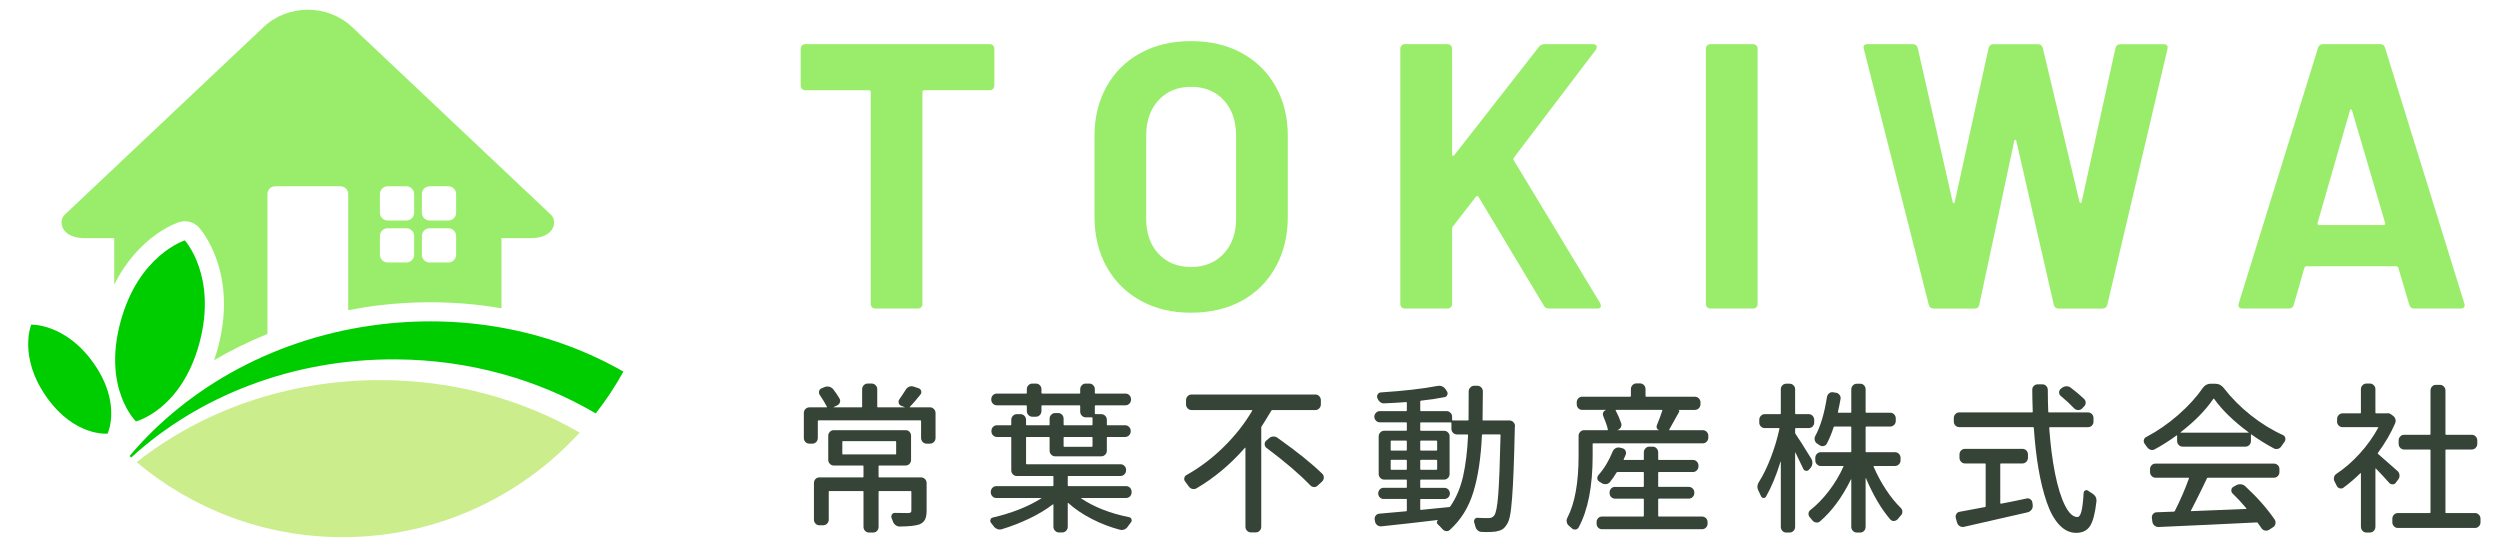
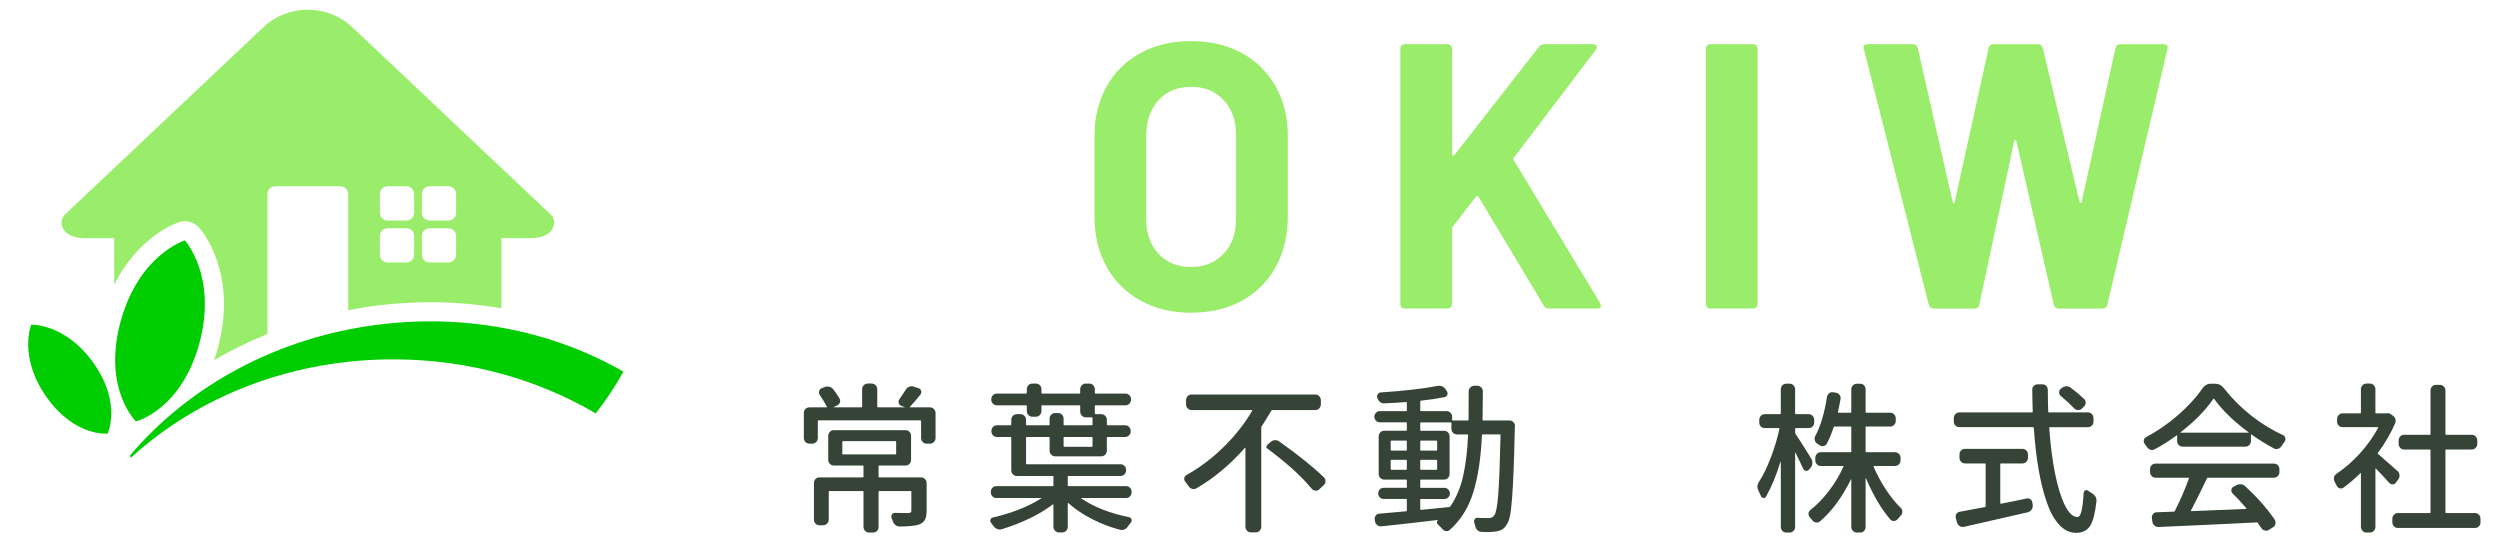
<svg xmlns="http://www.w3.org/2000/svg" version="1.1" x="0px" y="0px" width="277px" height="62px" viewBox="-3.123 -1.077 277 62" enable-background="new -3.123 -1.077 277 62" xml:space="preserve">
  <defs>
</defs>
  <path fill="#354436" d="M97.688,44.005c-0.012,0.012-0.016,0.023-0.009,0.033c0.006,0.014,0.018,0.02,0.041,0.02h2.218  c0.157,0,0.295,0.061,0.418,0.186c0.12,0.121,0.179,0.27,0.179,0.446v2.757c0,0.176-0.059,0.324-0.179,0.448  c-0.123,0.123-0.261,0.183-0.418,0.183h-0.411c-0.158,0-0.295-0.06-0.418-0.183c-0.114-0.124-0.177-0.272-0.177-0.448v-1.863  c0-0.056-0.024-0.086-0.088-0.086H87.577c-0.06,0-0.086,0.03-0.086,0.086v1.863c0,0.176-0.061,0.324-0.175,0.448  c-0.123,0.123-0.261,0.183-0.419,0.183h-0.342c-0.171,0-0.313-0.06-0.438-0.183c-0.115-0.124-0.175-0.272-0.175-0.448v-2.757  c0-0.177,0.06-0.325,0.175-0.446c0.125-0.125,0.268-0.186,0.438-0.186h1.891c0.057,0,0.077-0.023,0.054-0.07  c-0.231-0.434-0.495-0.871-0.803-1.317c-0.078-0.131-0.099-0.267-0.06-0.414c0.039-0.145,0.127-0.247,0.261-0.306l0.343-0.141  c0.171-0.07,0.346-0.082,0.522-0.035c0.176,0.047,0.322,0.141,0.434,0.281c0.252,0.315,0.48,0.648,0.683,1  c0.09,0.141,0.111,0.29,0.061,0.449c-0.052,0.157-0.157,0.271-0.316,0.342l-0.393,0.191c-0.011,0-0.017,0.004-0.017,0.011  c0,0.005,0.006,0.009,0.017,0.009h3.086c0.057,0,0.084-0.023,0.084-0.07v-1.949c0-0.164,0.061-0.309,0.181-0.432  c0.12-0.121,0.258-0.184,0.42-0.184h0.475c0.157,0,0.299,0.063,0.418,0.184c0.12,0.123,0.18,0.268,0.18,0.432v1.949  c0,0.047,0.028,0.07,0.085,0.07h2.967c0.009,0,0.015-0.004,0.015-0.009c0-0.007-0.006-0.011-0.015-0.011l-0.409-0.156  c-0.138-0.059-0.226-0.164-0.265-0.316c-0.038-0.151-0.018-0.285,0.076-0.402c0.261-0.375,0.495-0.727,0.697-1.056  c0.093-0.151,0.22-0.263,0.378-0.333c0.159-0.07,0.325-0.075,0.492-0.019l0.582,0.194c0.135,0.046,0.224,0.144,0.261,0.291  c0.042,0.146,0.018,0.277-0.072,0.393C98.4,43.22,98.007,43.677,97.688,44.005z M98.933,51.819c0.171,0,0.314,0.061,0.437,0.184  c0.115,0.122,0.176,0.268,0.176,0.431v3.072c0,0.411-0.056,0.731-0.169,0.966c-0.115,0.234-0.314,0.415-0.598,0.543  c-0.408,0.154-1.146,0.236-2.215,0.248c-0.173,0-0.324-0.057-0.468-0.168c-0.145-0.111-0.244-0.255-0.299-0.429  c-0.033-0.117-0.08-0.24-0.138-0.369c-0.045-0.13-0.029-0.251,0.043-0.37c0.071-0.116,0.183-0.176,0.33-0.176  c0.456,0.014,0.95,0.019,1.483,0.019c0.139-0.012,0.229-0.035,0.275-0.069c0.047-0.035,0.067-0.105,0.067-0.211v-2.092  c0-0.046-0.021-0.068-0.067-0.068h-3.478c-0.058,0-0.088,0.022-0.088,0.068v3.9c0,0.176-0.055,0.324-0.169,0.447  c-0.112,0.124-0.255,0.185-0.429,0.185h-0.456c-0.17,0-0.316-0.061-0.437-0.185c-0.12-0.123-0.18-0.271-0.18-0.447v-3.9  c0-0.046-0.022-0.068-0.067-0.068h-3.717c-0.043,0-0.066,0.022-0.066,0.068v3.092c0,0.177-0.059,0.324-0.182,0.448  c-0.117,0.122-0.264,0.185-0.438,0.185h-0.424c-0.171,0-0.313-0.063-0.425-0.185c-0.114-0.124-0.171-0.271-0.171-0.448v-4.056  c0-0.163,0.057-0.309,0.171-0.431c0.111-0.123,0.254-0.184,0.425-0.184h4.826c0.045,0,0.067-0.028,0.067-0.09v-1.158  c0-0.046-0.022-0.07-0.067-0.07h-3.239c-0.157,0-0.299-0.061-0.415-0.183c-0.123-0.124-0.184-0.274-0.184-0.448v-2.672  c0-0.162,0.061-0.304,0.184-0.428c0.116-0.125,0.258-0.184,0.415-0.184h7.977c0.174,0,0.313,0.059,0.429,0.184  c0.112,0.124,0.172,0.266,0.172,0.428v2.672c0,0.174-0.06,0.324-0.172,0.448c-0.116,0.122-0.255,0.183-0.429,0.183h-2.912  c-0.058,0-0.088,0.024-0.088,0.07v1.158c0,0.062,0.03,0.09,0.088,0.09H98.933z M90.271,47.798c-0.043,0-0.066,0.029-0.066,0.086  v1.318c0,0.047,0.023,0.07,0.066,0.07h5.83c0.047,0,0.07-0.023,0.07-0.07v-1.318c0-0.057-0.023-0.086-0.07-0.086H90.271z" />
  <path fill="#354436" d="M122.258,53.47c0,0.176-0.058,0.324-0.175,0.447c-0.123,0.123-0.267,0.184-0.438,0.184h-4.979  c-0.011,0-0.018,0.006-0.018,0.018c0,0.013,0.007,0.018,0.018,0.018c1.412,0.961,3.182,1.658,5.322,2.092  c0.135,0.021,0.22,0.098,0.252,0.228c0.024,0.034,0.033,0.077,0.033,0.123c0,0.07-0.027,0.141-0.082,0.211  c-0.115,0.15-0.221,0.298-0.326,0.437c-0.103,0.165-0.237,0.283-0.397,0.353c-0.168,0.071-0.334,0.081-0.508,0.036  c-1.066-0.281-2.104-0.68-3.107-1.195c-1.007-0.514-1.879-1.105-2.615-1.772c-0.016,0-0.027,0.003-0.039,0.009  c-0.009,0.005-0.015,0.015-0.015,0.025v2.6c0,0.175-0.061,0.324-0.178,0.447c-0.12,0.123-0.259,0.185-0.418,0.185h-0.391  c-0.162,0-0.3-0.062-0.42-0.185c-0.119-0.123-0.181-0.272-0.181-0.447v-2.441c0-0.047-0.021-0.059-0.067-0.035  c-0.75,0.575-1.625,1.102-2.633,1.582c-1.009,0.479-2.021,0.87-3.044,1.175c-0.158,0.048-0.321,0.034-0.495-0.035  c-0.17-0.07-0.308-0.181-0.406-0.333c-0.084-0.117-0.171-0.234-0.276-0.353c-0.055-0.069-0.082-0.144-0.082-0.228  c0-0.034,0.013-0.077,0.031-0.123c0.033-0.129,0.12-0.203,0.255-0.228c2.14-0.504,3.929-1.212,5.371-2.126  c0.012,0,0.021-0.005,0.021-0.018c0-0.012-0.009-0.018-0.021-0.018h-4.978c-0.171,0-0.316-0.061-0.433-0.184  c-0.12-0.123-0.183-0.271-0.183-0.447v-0.053c0-0.176,0.063-0.326,0.183-0.449c0.116-0.121,0.262-0.185,0.433-0.185h6.239  c0.058,0,0.085-0.022,0.085-0.069v-0.984c0-0.047-0.027-0.069-0.085-0.069h-3.97c-0.169,0-0.316-0.062-0.436-0.185  c-0.12-0.123-0.179-0.271-0.179-0.448V47.41c0-0.048-0.023-0.07-0.07-0.07h-1.515c-0.173,0-0.313-0.06-0.437-0.184  c-0.12-0.123-0.178-0.272-0.178-0.448v-0.035c0-0.175,0.058-0.323,0.178-0.448c0.123-0.123,0.264-0.183,0.437-0.183h1.515  c0.047,0,0.07-0.024,0.07-0.07v-0.527c0-0.176,0.059-0.324,0.179-0.448c0.119-0.122,0.267-0.185,0.436-0.185h0.408  c0.172,0,0.313,0.063,0.437,0.185c0.117,0.124,0.176,0.272,0.176,0.448v0.527c0,0.046,0.022,0.07,0.07,0.07h2.471  c0.045,0,0.068-0.024,0.068-0.07v-0.65c0-0.176,0.059-0.325,0.182-0.447c0.116-0.124,0.264-0.185,0.432-0.185h0.341  c0.171,0,0.312,0.061,0.429,0.185c0.111,0.122,0.169,0.271,0.169,0.447v0.65c0,0.046,0.03,0.07,0.087,0.07h3.033  c0.059,0,0.084-0.024,0.084-0.07v-0.737c0-0.048-0.025-0.071-0.084-0.071h-0.683c-0.157,0-0.295-0.061-0.418-0.184  c-0.117-0.125-0.18-0.271-0.18-0.449v-0.613c0-0.059-0.025-0.087-0.085-0.087h-4.124c-0.06,0-0.084,0.028-0.084,0.087v0.543  c0,0.178-0.063,0.326-0.18,0.449c-0.123,0.121-0.26,0.185-0.418,0.185h-0.426c-0.16,0-0.299-0.063-0.419-0.185  c-0.12-0.123-0.178-0.271-0.178-0.449v-0.543c0-0.059-0.029-0.087-0.088-0.087h-3.236c-0.171,0-0.317-0.063-0.438-0.185  c-0.12-0.124-0.178-0.268-0.178-0.432v-0.051c0-0.178,0.058-0.326,0.178-0.448c0.12-0.123,0.267-0.185,0.438-0.185h3.236  c0.059,0,0.088-0.023,0.088-0.07v-0.422c0-0.164,0.058-0.309,0.178-0.432c0.12-0.121,0.259-0.184,0.419-0.184h0.426  c0.158,0,0.295,0.063,0.418,0.184c0.117,0.123,0.18,0.268,0.18,0.432v0.422c0,0.047,0.024,0.07,0.084,0.07h4.124  c0.06,0,0.085-0.023,0.085-0.07v-0.422c0-0.164,0.063-0.309,0.18-0.432c0.123-0.121,0.261-0.184,0.418-0.184h0.424  c0.162,0,0.3,0.063,0.42,0.184c0.12,0.123,0.179,0.268,0.179,0.432v0.422c0,0.047,0.029,0.07,0.089,0.07h3.304  c0.172,0,0.318,0.062,0.437,0.185c0.116,0.122,0.179,0.271,0.179,0.448v0.051c0,0.164-0.063,0.308-0.179,0.432  c-0.118,0.121-0.265,0.185-0.437,0.185h-3.304c-0.06,0-0.089,0.028-0.089,0.087v0.826c0,0.046,0.029,0.068,0.089,0.068h0.626  c0.174,0,0.315,0.063,0.436,0.185c0.123,0.124,0.18,0.272,0.18,0.448v0.527c0,0.046,0.022,0.07,0.07,0.07h1.959  c0.168,0,0.313,0.06,0.434,0.183c0.12,0.125,0.182,0.273,0.182,0.448v0.035c0,0.176-0.062,0.325-0.182,0.448  c-0.12,0.124-0.266,0.184-0.434,0.184h-1.959c-0.048,0-0.07,0.022-0.07,0.07v1.44c0,0.176-0.057,0.325-0.18,0.449  c-0.12,0.122-0.262,0.183-0.436,0.183h-5.113c-0.168,0-0.315-0.061-0.432-0.183c-0.123-0.124-0.182-0.273-0.182-0.449v-1.44  c0-0.048-0.023-0.07-0.068-0.07h-2.471c-0.048,0-0.07,0.022-0.07,0.07v2.863c0,0.058,0.022,0.087,0.07,0.087h10.4  c0.167,0,0.313,0.063,0.435,0.186c0.117,0.123,0.178,0.266,0.178,0.43v0.052c0,0.177-0.061,0.325-0.178,0.448  c-0.121,0.123-0.268,0.185-0.435,0.185h-5.764c-0.06,0-0.086,0.022-0.086,0.069v0.984c0,0.047,0.026,0.069,0.086,0.069h6.376  c0.171,0,0.314,0.063,0.438,0.185c0.117,0.123,0.175,0.273,0.175,0.449V53.47z M117.928,47.41c0-0.048-0.025-0.07-0.084-0.07h-3.033  c-0.057,0-0.087,0.022-0.087,0.07v0.95c0,0.045,0.03,0.068,0.087,0.068h3.033c0.059,0,0.084-0.023,0.084-0.068V47.41z" />
-   <path fill="#354436" d="M143.229,43.724c0,0.176-0.063,0.325-0.183,0.448c-0.116,0.12-0.258,0.185-0.417,0.185h-4.773  c-0.048,0-0.085,0.023-0.12,0.07c-0.49,0.818-0.837,1.391-1.058,1.719c-0.036,0.037-0.054,0.084-0.054,0.141V57.28  c0,0.175-0.056,0.324-0.176,0.447c-0.119,0.123-0.257,0.185-0.418,0.185h-0.563c-0.16,0-0.298-0.062-0.418-0.185  c-0.117-0.123-0.177-0.272-0.177-0.447v-8.727c0-0.014-0.004-0.02-0.017-0.027c-0.014-0.007-0.023-0.003-0.035,0.01  c-1.623,1.85-3.415,3.348-5.373,4.494c-0.143,0.082-0.301,0.102-0.467,0.061c-0.165-0.039-0.297-0.135-0.399-0.288  c-0.126-0.177-0.252-0.346-0.376-0.511c-0.078-0.094-0.122-0.191-0.122-0.298c0-0.034,0.006-0.071,0.018-0.104  c0.026-0.153,0.104-0.263,0.24-0.334c1.488-0.832,2.87-1.876,4.145-3.135c1.274-1.26,2.317-2.589,3.138-3.994  c0.021-0.047,0.006-0.07-0.054-0.07h-6.685c-0.154,0-0.295-0.064-0.415-0.185c-0.12-0.123-0.181-0.272-0.181-0.448v-0.457  c0-0.174,0.061-0.324,0.181-0.448c0.12-0.122,0.261-0.185,0.415-0.185h13.744c0.159,0,0.301,0.063,0.417,0.185  c0.12,0.124,0.183,0.274,0.183,0.448V43.724z M137.188,48.536c-0.122-0.107-0.187-0.24-0.187-0.404c0-0.153,0.053-0.275,0.155-0.369  l0.311-0.263c0.134-0.13,0.29-0.2,0.471-0.21c0.013,0,0.033,0,0.052,0c0.164,0,0.304,0.045,0.43,0.14  c2.147,1.521,3.803,2.849,4.963,3.985c0.111,0.104,0.171,0.239,0.171,0.404c0,0.188-0.065,0.34-0.188,0.456l-0.478,0.438  c-0.114,0.117-0.243,0.177-0.394,0.177c-0.009,0-0.021,0-0.03,0c-0.171-0.014-0.313-0.084-0.43-0.211  C140.895,51.486,139.283,50.104,137.188,48.536z" />
+   <path fill="#354436" d="M143.229,43.724c0,0.176-0.063,0.325-0.183,0.448c-0.116,0.12-0.258,0.185-0.417,0.185h-4.773  c-0.048,0-0.085,0.023-0.12,0.07c-0.49,0.818-0.837,1.391-1.058,1.719c-0.036,0.037-0.054,0.084-0.054,0.141V57.28  c0,0.175-0.056,0.324-0.176,0.447c-0.119,0.123-0.257,0.185-0.418,0.185h-0.563c-0.16,0-0.298-0.062-0.418-0.185  c-0.117-0.123-0.177-0.272-0.177-0.447v-8.727c0-0.014-0.004-0.02-0.017-0.027c-0.014-0.007-0.023-0.003-0.035,0.01  c-1.623,1.85-3.415,3.348-5.373,4.494c-0.143,0.082-0.301,0.102-0.467,0.061c-0.165-0.039-0.297-0.135-0.399-0.288  c-0.126-0.177-0.252-0.346-0.376-0.511c-0.078-0.094-0.122-0.191-0.122-0.298c0-0.034,0.006-0.071,0.018-0.104  c0.026-0.153,0.104-0.263,0.24-0.334c1.488-0.832,2.87-1.876,4.145-3.135c1.274-1.26,2.317-2.589,3.138-3.994  c0.021-0.047,0.006-0.07-0.054-0.07h-6.685c-0.154,0-0.295-0.064-0.415-0.185c-0.12-0.123-0.181-0.272-0.181-0.448v-0.457  c0-0.174,0.061-0.324,0.181-0.448c0.12-0.122,0.261-0.185,0.415-0.185h13.744c0.159,0,0.301,0.063,0.417,0.185  c0.12,0.124,0.183,0.274,0.183,0.448V43.724z M137.188,48.536c0-0.153,0.053-0.275,0.155-0.369  l0.311-0.263c0.134-0.13,0.29-0.2,0.471-0.21c0.013,0,0.033,0,0.052,0c0.164,0,0.304,0.045,0.43,0.14  c2.147,1.521,3.803,2.849,4.963,3.985c0.111,0.104,0.171,0.239,0.171,0.404c0,0.188-0.065,0.34-0.188,0.456l-0.478,0.438  c-0.114,0.117-0.243,0.177-0.394,0.177c-0.009,0-0.021,0-0.03,0c-0.171-0.014-0.313-0.084-0.43-0.211  C140.895,51.486,139.283,50.104,137.188,48.536z" />
  <path fill="#354436" d="M161.145,45.444c0,0.047,0.02,0.07,0.064,0.07h2.934c0.171,0,0.314,0.064,0.426,0.193  c0.114,0.117,0.169,0.258,0.169,0.42l-0.018,0.158c-0.043,1.992-0.087,3.57-0.135,4.741c-0.046,1.171-0.102,2.204-0.17,3.1  c-0.069,0.897-0.146,1.558-0.239,1.983c-0.088,0.428-0.211,0.742-0.358,0.941c-0.146,0.246-0.315,0.424-0.502,0.535  c-0.188,0.111-0.432,0.189-0.722,0.236c-0.286,0.037-0.637,0.055-1.043,0.055c-0.161,0-0.33-0.008-0.513-0.018  c-0.17,0-0.319-0.062-0.451-0.185c-0.129-0.124-0.211-0.273-0.245-0.45c-0.035-0.139-0.077-0.272-0.12-0.402  c-0.044-0.127-0.026-0.252,0.049-0.368c0.082-0.116,0.182-0.169,0.312-0.158c0.362,0.024,0.769,0.034,1.225,0.034  c0.283,0,0.493-0.1,0.632-0.297c0.194-0.247,0.343-1.023,0.443-2.328s0.187-3.491,0.254-6.559c0-0.059-0.021-0.088-0.067-0.088  h-1.91c-0.056,0-0.085,0.029-0.085,0.088c-0.111,2.494-0.427,4.589-0.946,6.287c-0.518,1.697-1.381,3.098-2.601,4.196  c-0.123,0.118-0.266,0.165-0.424,0.141c-0.162-0.022-0.297-0.1-0.408-0.228c-0.172-0.199-0.343-0.375-0.515-0.529  c-0.065-0.057-0.1-0.131-0.1-0.218c0-0.089,0.034-0.161,0.1-0.219c0-0.013,0-0.022,0-0.026c0-0.008-0.005-0.01-0.015-0.01  c-2.127,0.258-4.207,0.491-6.242,0.703c-0.171,0.011-0.322-0.035-0.457-0.141c-0.138-0.105-0.217-0.246-0.24-0.422l-0.035-0.193  c-0.024-0.164,0.018-0.309,0.12-0.438c0.102-0.129,0.23-0.199,0.393-0.21c0.796-0.071,1.789-0.158,2.981-0.266  c0.046,0,0.07-0.027,0.07-0.086v-1.213c0-0.047-0.024-0.068-0.07-0.068h-2.519c-0.162,0-0.3-0.059-0.414-0.177  c-0.111-0.116-0.169-0.261-0.169-0.431c0-0.168,0.058-0.316,0.169-0.439c0.114-0.123,0.252-0.184,0.414-0.184h2.519  c0.046,0,0.07-0.021,0.07-0.07v-0.755c0-0.058-0.024-0.088-0.07-0.088h-2.455c-0.157,0-0.295-0.062-0.418-0.185  c-0.114-0.123-0.177-0.267-0.177-0.43v-4.18c0-0.164,0.063-0.307,0.177-0.431c0.123-0.124,0.261-0.183,0.418-0.183h2.455  c0.046,0,0.07-0.031,0.07-0.089v-0.774c0-0.046-0.024-0.07-0.07-0.07h-2.933c-0.157,0-0.298-0.059-0.415-0.183  c-0.12-0.123-0.183-0.271-0.183-0.438c0-0.172,0.063-0.316,0.183-0.439c0.117-0.123,0.258-0.184,0.415-0.184h2.933  c0.046,0,0.07-0.03,0.07-0.09v-0.842c0-0.047-0.024-0.069-0.07-0.069c-0.737,0.058-1.55,0.104-2.438,0.14  c-0.17,0.012-0.324-0.037-0.457-0.148c-0.138-0.111-0.236-0.256-0.293-0.432l-0.017-0.016c-0.045-0.142-0.026-0.277,0.049-0.404  c0.083-0.131,0.194-0.201,0.343-0.211c2.537-0.164,4.632-0.404,6.293-0.721c0.055-0.012,0.111-0.018,0.169-0.018  c0.115,0,0.226,0.022,0.343,0.07c0.17,0.082,0.3,0.198,0.392,0.35l0.137,0.212c0.078,0.128,0.087,0.261,0.021,0.396  c-0.061,0.136-0.158,0.213-0.298,0.236c-0.814,0.164-1.687,0.293-2.608,0.387c-0.055,0-0.081,0.029-0.081,0.088v0.982  c0,0.06,0.026,0.09,0.081,0.09h2.831c0.171,0,0.315,0.061,0.434,0.184c0.123,0.123,0.185,0.266,0.185,0.431v0.351  c0,0.047,0.02,0.07,0.063,0.07h1.688c0.044,0,0.071-0.023,0.071-0.07c0.012-0.76,0.014-1.809,0.014-3.144  c0-0.175,0.063-0.324,0.184-0.446c0.12-0.125,0.263-0.186,0.433-0.186h0.342c0.171,0,0.314,0.061,0.435,0.186  c0.117,0.122,0.178,0.271,0.178,0.446C161.164,43.073,161.153,44.122,161.145,45.444z M151.029,47.743  c-0.043,0-0.064,0.031-0.064,0.09v0.932c0,0.057,0.021,0.086,0.064,0.086h1.655c0.046,0,0.07-0.029,0.07-0.086v-0.932  c0-0.059-0.024-0.09-0.07-0.09H151.029z M150.965,50.888c0,0.059,0.021,0.088,0.064,0.088h1.655c0.046,0,0.07-0.029,0.07-0.088  v-0.931c0-0.059-0.024-0.087-0.07-0.087h-1.655c-0.043,0-0.064,0.028-0.064,0.087V50.888z M154.32,54.208  c-0.055,0-0.081,0.021-0.081,0.068v1.072c0,0.059,0.026,0.08,0.081,0.07c1.524-0.153,2.571-0.26,3.138-0.316  c0.057-0.011,0.098-0.041,0.125-0.089c0.644-0.935,1.112-2.042,1.404-3.316c0.286-1.278,0.475-2.794,0.552-4.55  c0-0.059-0.024-0.088-0.067-0.088h-1.178c-0.157,0-0.295-0.059-0.416-0.176c-0.12-0.117-0.182-0.264-0.182-0.438v-0.652  c0-0.046-0.027-0.07-0.082-0.07h-3.294c-0.055,0-0.081,0.024-0.081,0.07v0.774c0,0.058,0.026,0.089,0.081,0.089h2.563  c0.169,0,0.313,0.059,0.433,0.183c0.118,0.124,0.176,0.267,0.176,0.431v4.18c0,0.163-0.058,0.307-0.176,0.43  c-0.119,0.123-0.264,0.185-0.433,0.185h-2.563c-0.055,0-0.081,0.03-0.081,0.088v0.755c0,0.049,0.026,0.07,0.081,0.07h2.608  c0.16,0,0.298,0.061,0.423,0.184c0.115,0.123,0.175,0.271,0.175,0.439c0,0.17-0.06,0.314-0.175,0.431  c-0.125,0.118-0.263,0.177-0.423,0.177H154.32z M154.239,48.765c0,0.057,0.026,0.086,0.081,0.086h1.705  c0.06,0,0.089-0.029,0.089-0.086v-0.932c0-0.059-0.029-0.09-0.089-0.09h-1.705c-0.055,0-0.081,0.031-0.081,0.09V48.765z   M156.114,49.957c0-0.059-0.029-0.087-0.089-0.087h-1.705c-0.055,0-0.081,0.028-0.081,0.087v0.931c0,0.059,0.026,0.088,0.081,0.088  h1.705c0.06,0,0.089-0.029,0.089-0.088V49.957z" />
-   <path fill="#354436" d="M181.83,46.516c-0.027,0.048-0.013,0.071,0.035,0.071h3.679c0.172,0,0.319,0.059,0.434,0.184  c0.123,0.124,0.181,0.266,0.181,0.428v0.212c0,0.177-0.058,0.327-0.181,0.448c-0.114,0.123-0.262,0.186-0.434,0.186h-12.121  c-0.055,0-0.081,0.023-0.081,0.07v1.314c0,3.387-0.52,6.031-1.557,7.939c-0.079,0.128-0.192,0.205-0.34,0.227  c-0.026,0-0.047,0-0.069,0c-0.136,0-0.248-0.045-0.34-0.14c-0.111-0.093-0.217-0.182-0.306-0.263  c-0.136-0.105-0.223-0.246-0.256-0.422c-0.013-0.047-0.021-0.094-0.021-0.142c0-0.116,0.027-0.226,0.087-0.332  c0.832-1.604,1.244-3.892,1.244-6.868v-2.23c0-0.162,0.06-0.304,0.183-0.428c0.117-0.125,0.257-0.184,0.415-0.184h2.593  c0.047,0,0.062-0.031,0.053-0.089c-0.105-0.445-0.277-0.937-0.514-1.476c-0.055-0.141-0.055-0.277,0.008-0.413  c0.063-0.132,0.163-0.22,0.301-0.253v-0.018h-2.645c-0.171,0-0.312-0.063-0.43-0.187c-0.11-0.12-0.168-0.271-0.168-0.446v-0.211  c0-0.164,0.058-0.306,0.168-0.431c0.118-0.122,0.259-0.184,0.43-0.184h5.319c0.058,0,0.085-0.028,0.085-0.089V42.02  c0-0.163,0.061-0.308,0.178-0.43c0.123-0.123,0.261-0.184,0.42-0.184h0.424c0.16,0,0.3,0.061,0.419,0.184  c0.119,0.122,0.178,0.267,0.178,0.43v0.772c0,0.061,0.029,0.089,0.089,0.089h5.387c0.17,0,0.313,0.062,0.436,0.184  c0.114,0.125,0.177,0.267,0.177,0.431v0.211c0,0.176-0.063,0.326-0.177,0.446c-0.122,0.123-0.266,0.187-0.436,0.187h-1.843  c0.044,0.011,0.075,0.041,0.103,0.088c0.021,0.047,0.018,0.094-0.02,0.141C182.271,45.737,181.908,46.387,181.83,46.516z   M180.685,54.172c-0.057,0-0.082,0.023-0.082,0.07v1.827c0,0.058,0.025,0.088,0.082,0.088h4.773c0.174,0,0.314,0.058,0.438,0.174  c0.117,0.119,0.179,0.266,0.179,0.439v0.176c0,0.176-0.062,0.322-0.179,0.438c-0.123,0.116-0.264,0.176-0.438,0.176h-11.083  c-0.167,0-0.311-0.06-0.422-0.176c-0.114-0.116-0.173-0.263-0.173-0.438v-0.176c0-0.174,0.059-0.32,0.173-0.439  c0.111-0.116,0.255-0.174,0.422-0.174h4.555c0.056,0,0.085-0.03,0.085-0.088v-1.827c0-0.047-0.029-0.07-0.085-0.07h-3.12  c-0.171,0-0.313-0.062-0.424-0.185c-0.117-0.123-0.169-0.271-0.169-0.448v-0.034c0-0.176,0.052-0.326,0.169-0.448  c0.111-0.122,0.253-0.185,0.424-0.185h3.12c0.056,0,0.085-0.022,0.085-0.069v-1.51c0-0.047-0.029-0.071-0.085-0.071h-2.829  c-0.048,0-0.085,0.024-0.12,0.071c-0.214,0.361-0.462,0.714-0.732,1.053c-0.118,0.129-0.257,0.2-0.425,0.22  c-0.171,0.018-0.331-0.021-0.48-0.115c-0.09-0.059-0.177-0.111-0.252-0.158c-0.138-0.082-0.217-0.194-0.231-0.342  c-0.018-0.146,0.026-0.277,0.126-0.395c0.636-0.714,1.16-1.582,1.569-2.6c0.068-0.162,0.177-0.286,0.322-0.368  c0.148-0.082,0.309-0.106,0.479-0.07l0.271,0.07c0.159,0.034,0.277,0.126,0.352,0.271c0.07,0.147,0.082,0.296,0.023,0.448  c-0.079,0.175-0.149,0.346-0.222,0.51c-0.021,0.047-0.013,0.069,0.033,0.069h2.116c0.056,0,0.085-0.022,0.085-0.069v-0.773  c0-0.175,0.059-0.324,0.182-0.447c0.117-0.123,0.259-0.185,0.416-0.185h0.393c0.157,0,0.298,0.062,0.419,0.185  c0.116,0.123,0.179,0.272,0.179,0.447v0.773c0,0.047,0.025,0.069,0.082,0.069h3.787c0.158,0,0.3,0.062,0.415,0.185  c0.12,0.123,0.18,0.272,0.18,0.448v0.07c0,0.175-0.06,0.325-0.18,0.447c-0.115,0.124-0.257,0.185-0.415,0.185h-3.787  c-0.057,0-0.082,0.024-0.082,0.071v1.51c0,0.047,0.025,0.069,0.082,0.069h3.307c0.173,0,0.317,0.063,0.438,0.185  c0.121,0.122,0.178,0.272,0.178,0.448v0.034c0,0.177-0.057,0.325-0.178,0.448c-0.12,0.123-0.265,0.185-0.438,0.185H180.685z   M181.06,44.409c0.023-0.047,0.005-0.07-0.05-0.07h-5.08c-0.046,0-0.06,0.023-0.034,0.07c0.251,0.469,0.454,0.941,0.614,1.423  c0.043,0.149,0.026,0.302-0.052,0.447c-0.08,0.146-0.2,0.241-0.357,0.289v0.019h4.566c0.012,0,0.018-0.003,0.018-0.01  s-0.006-0.009-0.018-0.009c-0.1-0.036-0.17-0.101-0.213-0.202c-0.04-0.1-0.04-0.201-0.007-0.309  C180.708,45.438,180.913,44.889,181.06,44.409z" />
  <path fill="#354436" d="M197.567,49.747c0.092,0.151,0.132,0.32,0.12,0.508c-0.008,0.188-0.076,0.352-0.188,0.493l-0.187,0.21  c-0.095,0.105-0.203,0.15-0.34,0.133c-0.138-0.02-0.231-0.093-0.292-0.221c-0.077-0.177-0.369-0.777-0.867-1.809  c-0.013-0.011-0.024-0.011-0.036,0v8.236c0,0.176-0.058,0.324-0.178,0.447c-0.12,0.124-0.265,0.185-0.438,0.185h-0.373  c-0.171,0-0.312-0.061-0.426-0.185c-0.114-0.123-0.171-0.271-0.171-0.447v-7.217c0-0.014-0.005-0.019-0.017-0.019  c-0.009,0-0.015,0.005-0.015,0.019c-0.48,1.546-1.017,2.833-1.604,3.862c-0.068,0.117-0.166,0.171-0.291,0.157  c-0.122-0.011-0.215-0.081-0.271-0.21c-0.08-0.175-0.168-0.356-0.256-0.544c-0.093-0.164-0.138-0.328-0.138-0.493  c0-0.187,0.063-0.372,0.188-0.562c0.454-0.713,0.888-1.603,1.297-2.67c0.408-1.063,0.727-2.122,0.952-3.176  c0.012-0.06-0.006-0.088-0.049-0.088h-1.569c-0.171,0-0.317-0.059-0.435-0.176c-0.119-0.117-0.18-0.264-0.18-0.439v-0.299  c0-0.176,0.061-0.324,0.18-0.448c0.117-0.122,0.264-0.185,0.435-0.185h1.689c0.058,0,0.083-0.022,0.083-0.068v-2.688  c0-0.164,0.057-0.309,0.171-0.432c0.114-0.122,0.255-0.184,0.426-0.184h0.373c0.174,0,0.318,0.062,0.438,0.184  c0.12,0.123,0.178,0.268,0.178,0.432v2.688c0,0.046,0.023,0.068,0.071,0.068h1.428c0.17,0,0.316,0.063,0.437,0.185  c0.117,0.124,0.179,0.272,0.179,0.448v0.299c0,0.176-0.062,0.322-0.179,0.439c-0.12,0.117-0.267,0.176-0.437,0.176h-1.428  c-0.048,0-0.071,0.028-0.071,0.088v0.402c0,0.047,0.012,0.094,0.036,0.141C196.142,47.457,196.728,48.378,197.567,49.747z   M207.457,49.94c0,0.164-0.06,0.309-0.179,0.43c-0.12,0.122-0.265,0.185-0.437,0.185h-2.314c-0.048,0-0.066,0.022-0.057,0.069  c0.379,0.878,0.827,1.722,1.358,2.53c0.53,0.807,1.084,1.492,1.663,2.054c0.111,0.116,0.168,0.256,0.168,0.421  s-0.057,0.298-0.168,0.405c-0.125,0.141-0.245,0.28-0.358,0.421c-0.117,0.116-0.248,0.181-0.4,0.193  c-0.156,0.011-0.288-0.042-0.402-0.159c-1.001-1.156-1.903-2.686-2.708-4.584c0-0.01-0.013-0.01-0.036,0v5.393  c0,0.176-0.06,0.324-0.169,0.447c-0.114,0.124-0.259,0.185-0.432,0.185h-0.374c-0.168,0-0.313-0.061-0.43-0.185  c-0.12-0.123-0.183-0.271-0.183-0.447V52.03c-0.009-0.013-0.021-0.013-0.033,0c-0.978,1.989-2.125,3.545-3.444,4.67  c-0.125,0.107-0.271,0.143-0.434,0.113c-0.167-0.027-0.301-0.107-0.401-0.235c-0.094-0.116-0.188-0.235-0.289-0.351  c-0.091-0.107-0.139-0.229-0.139-0.369c0-0.176,0.07-0.318,0.205-0.423c0.718-0.562,1.397-1.264,2.049-2.106  c0.646-0.844,1.186-1.745,1.617-2.705c0.023-0.047,0.015-0.069-0.033-0.069h-2.487c-0.16,0-0.299-0.063-0.419-0.185  c-0.123-0.121-0.181-0.266-0.181-0.43v-0.28c0-0.178,0.058-0.327,0.181-0.448c0.12-0.124,0.259-0.186,0.419-0.186h3.324  c0.044,0,0.065-0.021,0.065-0.07v-2.688c0-0.057-0.021-0.086-0.065-0.086h-1.792c-0.045,0-0.079,0.029-0.103,0.086  c-0.216,0.668-0.466,1.271-0.749,1.809c-0.068,0.141-0.186,0.229-0.351,0.264c-0.166,0.037-0.315,0.009-0.452-0.086  c-0.091-0.061-0.182-0.117-0.271-0.178c-0.138-0.092-0.225-0.219-0.264-0.378c-0.041-0.156-0.023-0.313,0.057-0.464  c0.582-1.076,1.014-2.521,1.297-4.338c0.035-0.163,0.114-0.297,0.246-0.404c0.132-0.104,0.282-0.139,0.45-0.104l0.309,0.051  c0.161,0.023,0.29,0.107,0.393,0.247c0.102,0.14,0.138,0.292,0.102,0.456c-0.078,0.457-0.176,0.938-0.289,1.439  c-0.012,0.047,0.012,0.07,0.07,0.07h1.347c0.044,0,0.065-0.023,0.065-0.07v-2.527c0-0.164,0.063-0.309,0.183-0.432  c0.116-0.122,0.262-0.184,0.43-0.184h0.374c0.173,0,0.317,0.062,0.432,0.184c0.109,0.123,0.169,0.268,0.169,0.432v2.527  c0,0.047,0.029,0.07,0.086,0.07h2.658c0.159,0,0.3,0.062,0.417,0.185c0.123,0.123,0.179,0.273,0.179,0.448v0.281  c0,0.164-0.056,0.309-0.179,0.431c-0.117,0.123-0.258,0.185-0.417,0.185h-2.658c-0.057,0-0.086,0.029-0.086,0.086v2.688  c0,0.049,0.029,0.07,0.086,0.07h3.169c0.172,0,0.316,0.062,0.437,0.186c0.119,0.121,0.179,0.271,0.179,0.448V49.94z" />
  <path fill="#354436" d="M228.836,45.638c0,0.176-0.061,0.321-0.175,0.438c-0.12,0.118-0.264,0.178-0.437,0.178h-4.23  c-0.043,0-0.063,0.029-0.063,0.086c0.134,1.874,0.349,3.555,0.644,5.039c0.3,1.488,0.662,2.666,1.094,3.531  c0.43,0.867,0.893,1.299,1.38,1.299c0.192,0,0.345-0.213,0.454-0.641c0.104-0.426,0.189-1.107,0.243-2.045  c0.01-0.13,0.072-0.218,0.184-0.265c0.103-0.046,0.212-0.034,0.313,0.037c0.138,0.103,0.279,0.197,0.426,0.28  c0.331,0.199,0.496,0.456,0.496,0.772c0,0.047,0,0.088,0,0.12c-0.15,1.338-0.388,2.252-0.717,2.75  c-0.331,0.498-0.843,0.746-1.534,0.746c-0.694,0-1.321-0.297-1.875-0.895c-0.557-0.598-1.022-1.438-1.389-2.52  c-0.369-1.084-0.673-2.305-0.904-3.662c-0.234-1.357-0.406-2.873-0.521-4.549c0-0.057-0.03-0.086-0.086-0.086h-8.167  c-0.169,0-0.313-0.06-0.436-0.178c-0.117-0.116-0.176-0.262-0.176-0.438v-0.387c0-0.176,0.059-0.324,0.176-0.446  c0.123-0.125,0.267-0.185,0.436-0.185h8.064c0.046,0,0.07-0.023,0.07-0.07c-0.035-1.043-0.053-1.852-0.053-2.424  c-0.012-0.164,0.042-0.309,0.162-0.431c0.12-0.124,0.266-0.185,0.436-0.185h0.53c0.167,0,0.308,0.061,0.424,0.185  c0.111,0.122,0.171,0.272,0.171,0.448c0,0.07,0,0.141,0,0.211c0,0.691,0.018,1.422,0.048,2.195c0,0.047,0.025,0.07,0.072,0.07h4.329  c0.173,0,0.316,0.06,0.437,0.185c0.114,0.122,0.175,0.271,0.175,0.446V45.638z M218.594,50.273c-0.059,0-0.088,0.022-0.088,0.07  v4.317c0,0.062,0.029,0.084,0.088,0.072c0.758-0.141,1.707-0.334,2.844-0.578c0.149-0.037,0.287-0.004,0.419,0.096  c0.133,0.1,0.202,0.23,0.214,0.396l0.035,0.263c0.013,0.188-0.035,0.354-0.138,0.49c-0.103,0.141-0.238,0.235-0.41,0.283  c-1.669,0.387-4.031,0.924-7.073,1.615c-0.171,0.035-0.331,0.005-0.48-0.088c-0.147-0.094-0.241-0.223-0.288-0.387l-0.134-0.492  c-0.047-0.164-0.029-0.314,0.059-0.455c0.081-0.142,0.204-0.223,0.363-0.247c0.343-0.058,1.279-0.234,2.815-0.526  c0.046-0.011,0.069-0.041,0.069-0.089v-4.67c0-0.048-0.023-0.07-0.069-0.07h-2.215c-0.174,0-0.32-0.062-0.438-0.185  c-0.116-0.122-0.179-0.271-0.179-0.447v-0.369c0-0.176,0.063-0.322,0.179-0.439c0.117-0.117,0.264-0.176,0.438-0.176h6.358  c0.17,0,0.313,0.059,0.434,0.176c0.118,0.117,0.179,0.264,0.179,0.439v0.369c0,0.176-0.061,0.325-0.179,0.447  c-0.12,0.123-0.264,0.185-0.434,0.185H218.594z M225.208,42.792c-0.114-0.094-0.177-0.218-0.183-0.376  c-0.003-0.16,0.05-0.29,0.165-0.396l0.135-0.104c0.138-0.117,0.298-0.182,0.48-0.193c0.181-0.011,0.345,0.034,0.491,0.141  c0.58,0.434,1.078,0.855,1.5,1.264c0.126,0.117,0.181,0.264,0.173,0.439c-0.014,0.176-0.083,0.316-0.209,0.422l-0.22,0.229  c-0.126,0.103-0.269,0.149-0.436,0.14c-0.162-0.014-0.302-0.076-0.415-0.193C226.257,43.706,225.764,43.249,225.208,42.792z" />
  <path fill="#354436" d="M238.716,48.412c-0.172,0-0.319-0.062-0.434-0.183c-0.122-0.126-0.181-0.267-0.181-0.432v-0.6  c0-0.057-0.018-0.069-0.051-0.033c-0.82,0.598-1.631,1.113-2.437,1.545c-0.148,0.084-0.304,0.098-0.463,0.045  c-0.16-0.054-0.286-0.156-0.392-0.309c-0.077-0.117-0.168-0.233-0.256-0.352c-0.066-0.094-0.102-0.191-0.102-0.297  c0-0.035,0.003-0.07,0.014-0.105c0.027-0.152,0.106-0.263,0.24-0.334c1.249-0.654,2.434-1.472,3.554-2.449  c1.118-0.978,2.024-1.965,2.703-2.959c0.24-0.34,0.55-0.51,0.94-0.51h0.46c0.396,0,0.721,0.164,0.97,0.492  c0.854,1.1,1.854,2.104,2.999,3.013c1.152,0.906,2.331,1.634,3.551,2.184c0.135,0.06,0.219,0.165,0.255,0.317  c0.011,0.047,0.018,0.086,0.018,0.123c0,0.104-0.029,0.198-0.084,0.282c-0.116,0.149-0.233,0.313-0.345,0.489  c-0.091,0.152-0.22,0.256-0.382,0.308c-0.166,0.053-0.321,0.038-0.47-0.042c-0.876-0.469-1.706-0.984-2.49-1.547  c-0.031-0.035-0.053-0.023-0.053,0.036v0.702c0,0.165-0.059,0.306-0.176,0.432c-0.12,0.121-0.263,0.183-0.436,0.183H238.716z   M235.713,51.854c-0.172,0-0.315-0.062-0.433-0.186c-0.12-0.123-0.178-0.273-0.178-0.447v-0.316c0-0.175,0.058-0.321,0.178-0.439  c0.117-0.117,0.261-0.176,0.433-0.176h13.112c0.17,0,0.313,0.059,0.437,0.176c0.117,0.118,0.175,0.265,0.175,0.439v0.316  c0,0.174-0.058,0.324-0.175,0.447c-0.123,0.124-0.267,0.186-0.437,0.186h-7.314c-0.048,0-0.079,0.021-0.103,0.068  c-0.237,0.504-0.436,0.912-0.589,1.223c-0.151,0.31-0.343,0.689-0.568,1.141c-0.229,0.451-0.433,0.852-0.614,1.203  c-0.036,0.047-0.027,0.069,0.031,0.069c1.469-0.058,3.492-0.14,6.069-0.245c0.023,0,0.038-0.01,0.044-0.025  c0.006-0.019,0.003-0.034-0.009-0.045c-0.532-0.633-1.046-1.183-1.533-1.65c-0.102-0.105-0.145-0.233-0.128-0.389  c0.017-0.148,0.089-0.261,0.215-0.332l0.338-0.192c0.159-0.083,0.33-0.114,0.511-0.097s0.344,0.09,0.48,0.22  c1.319,1.217,2.401,2.446,3.255,3.687c0.091,0.14,0.12,0.297,0.085,0.465c-0.032,0.17-0.12,0.297-0.254,0.379l-0.462,0.298  c-0.103,0.059-0.203,0.089-0.307,0.089c-0.06,0-0.108-0.006-0.154-0.018c-0.156-0.035-0.282-0.124-0.377-0.264  c-0.121-0.188-0.26-0.381-0.407-0.58c-0.021-0.046-0.06-0.066-0.116-0.051c-3.243,0.161-6.867,0.334-10.88,0.508  c-0.172,0-0.321-0.057-0.452-0.167c-0.129-0.111-0.205-0.255-0.231-0.43l-0.051-0.404c-0.021-0.164,0.024-0.31,0.13-0.438  c0.107-0.13,0.24-0.193,0.4-0.193l1.893-0.071c0.057,0,0.101-0.022,0.12-0.071c0.613-1.203,1.136-2.409,1.566-3.617  c0.009-0.047-0.006-0.068-0.049-0.068H235.713z M238.49,46.813c0,0.012,0,0.023,0,0.035s0.006,0.018,0.02,0.018h7.503  c0.013,0,0.021-0.006,0.024-0.018c0.006-0.012,0.001-0.018-0.007-0.018c-1.649-1.217-2.924-2.451-3.821-3.705  c-0.013-0.023-0.027-0.033-0.052-0.033c-0.021,0-0.037,0.01-0.049,0.033C241.265,44.366,240.064,45.597,238.49,46.813z" />
  <path fill="#354436" d="M262.527,51.116c0.127,0.116,0.196,0.262,0.214,0.439c0.018,0.174-0.026,0.334-0.129,0.475l-0.271,0.369  c-0.092,0.128-0.214,0.192-0.368,0.192c-0.15,0-0.279-0.06-0.382-0.176c-0.406-0.468-0.899-0.996-1.468-1.583  c0-0.008-0.009-0.012-0.023-0.006c-0.021,0.005-0.026,0.015-0.026,0.025v6.445c0,0.176-0.062,0.324-0.182,0.447  c-0.115,0.124-0.258,0.185-0.416,0.185h-0.393c-0.171,0-0.315-0.061-0.435-0.185c-0.118-0.123-0.181-0.271-0.181-0.447v-5.92  c0-0.021-0.006-0.035-0.015-0.043c-0.012-0.006-0.024-0.004-0.036,0.011c-0.602,0.595-1.232,1.136-1.888,1.615  c-0.13,0.095-0.268,0.116-0.419,0.069c-0.155-0.047-0.267-0.146-0.331-0.299c-0.073-0.151-0.146-0.298-0.223-0.439  c-0.059-0.104-0.089-0.211-0.089-0.316c0-0.058,0.007-0.109,0.019-0.156c0.032-0.165,0.12-0.293,0.258-0.388  c0.903-0.599,1.771-1.347,2.589-2.246c0.82-0.902,1.499-1.856,2.049-2.862c0.021-0.048,0.004-0.07-0.054-0.07h-3.887  c-0.172,0-0.317-0.06-0.433-0.178c-0.121-0.116-0.18-0.262-0.18-0.438v-0.281c0-0.176,0.059-0.326,0.18-0.447  c0.115-0.123,0.261-0.186,0.433-0.186h1.961c0.045,0,0.065-0.023,0.065-0.07v-2.615c0-0.164,0.063-0.309,0.181-0.432  c0.119-0.121,0.264-0.184,0.435-0.184h0.393c0.158,0,0.301,0.063,0.416,0.184c0.12,0.123,0.182,0.268,0.182,0.432v2.615  c0,0.047,0.029,0.07,0.081,0.07h1.094c0.022,0,0.043,0,0.069,0c0.155-0.034,0.312-0.006,0.46,0.088l0.238,0.176  c0.137,0.094,0.228,0.219,0.275,0.378c0.043,0.158,0.031,0.313-0.034,0.467c-0.468,1.088-1.106,2.183-1.914,3.283  c-0.021,0.032-0.015,0.07,0.021,0.103C260.952,49.724,261.675,50.354,262.527,51.116z M267.832,55.7  c0,0.046,0.021,0.069,0.064,0.069h3.226c0.155,0,0.296,0.062,0.416,0.185s0.178,0.273,0.178,0.449v0.404  c0,0.161-0.058,0.305-0.178,0.428s-0.261,0.186-0.416,0.186h-8.579c-0.159,0-0.297-0.063-0.416-0.186  c-0.118-0.123-0.179-0.267-0.179-0.428v-0.404c0-0.176,0.061-0.326,0.179-0.449c0.119-0.123,0.257-0.185,0.416-0.185h3.547  c0.059,0,0.087-0.023,0.087-0.069v-6.901c0-0.048-0.028-0.07-0.087-0.07h-2.845c-0.161,0-0.298-0.063-0.422-0.185  c-0.116-0.123-0.176-0.271-0.176-0.449v-0.367c0-0.176,0.06-0.326,0.176-0.447c0.124-0.124,0.261-0.185,0.422-0.185h2.845  c0.059,0,0.087-0.024,0.087-0.071v-4.828c0-0.177,0.057-0.325,0.171-0.449c0.111-0.123,0.255-0.184,0.424-0.184h0.442  c0.171,0,0.317,0.061,0.438,0.184c0.12,0.124,0.181,0.272,0.181,0.449v4.828c0,0.047,0.021,0.071,0.064,0.071h2.849  c0.168,0,0.315,0.061,0.433,0.185c0.123,0.121,0.181,0.271,0.181,0.447v0.367c0,0.178-0.058,0.326-0.181,0.449  c-0.117,0.121-0.265,0.185-0.433,0.185h-2.849c-0.043,0-0.064,0.022-0.064,0.07V55.7z" />
-   <path fill="#9AED6B" d="M106.906,3.96c0.093,0.099,0.144,0.217,0.144,0.357v4.1c0,0.141-0.051,0.259-0.144,0.355  c-0.097,0.101-0.207,0.148-0.346,0.148h-7.272c-0.137,0-0.205,0.069-0.205,0.209v23.48c0,0.139-0.048,0.258-0.142,0.356  c-0.097,0.097-0.213,0.145-0.346,0.145h-4.753c-0.135,0-0.252-0.048-0.346-0.145c-0.095-0.098-0.144-0.217-0.144-0.356V9.13  c0-0.141-0.065-0.209-0.204-0.209h-7.068c-0.136,0-0.25-0.048-0.344-0.148c-0.096-0.096-0.144-0.215-0.144-0.355v-4.1  c0-0.14,0.048-0.258,0.144-0.357c0.094-0.096,0.208-0.145,0.344-0.145h20.479C106.699,3.815,106.81,3.864,106.906,3.96z" />
  <path fill="#9AED6B" d="M123.251,32.233c-1.617-0.893-2.867-2.142-3.761-3.746c-0.893-1.605-1.341-3.454-1.341-5.546v-8.957  c0-2.065,0.448-3.893,1.341-5.483c0.894-1.591,2.144-2.826,3.761-3.704c1.607-0.88,3.474-1.319,5.586-1.319  c2.138,0,4.013,0.439,5.627,1.319c1.61,0.877,2.861,2.113,3.756,3.704c0.896,1.59,1.346,3.418,1.346,5.483v8.957  c0,2.092-0.449,3.948-1.346,5.566c-0.895,1.619-2.146,2.867-3.756,3.746c-1.614,0.877-3.489,1.319-5.627,1.319  C126.725,33.573,124.858,33.126,123.251,32.233z M132.452,27.042c0.923-0.975,1.382-2.272,1.382-3.891v-9.208  c0-1.619-0.454-2.923-1.362-3.914c-0.908-0.989-2.12-1.486-3.635-1.486c-1.49,0-2.689,0.497-3.597,1.486  c-0.908,0.991-1.362,2.295-1.362,3.914v9.208c0,1.619,0.454,2.917,1.362,3.891c0.907,0.977,2.106,1.466,3.597,1.466  C130.325,28.508,131.531,28.019,132.452,27.042z" />
  <path fill="#9AED6B" d="M152.178,32.966c-0.094-0.098-0.145-0.217-0.145-0.356V4.317c0-0.14,0.051-0.258,0.145-0.357  c0.095-0.096,0.207-0.145,0.346-0.145h4.754c0.135,0,0.249,0.048,0.346,0.145c0.097,0.099,0.144,0.217,0.144,0.357v11.718  c0,0.083,0.022,0.134,0.079,0.147c0.055,0.015,0.111-0.007,0.162-0.064l9.387-12.012c0.163-0.193,0.366-0.291,0.609-0.291h5.364  c0.215,0,0.351,0.061,0.406,0.188c0.056,0.123,0.03,0.271-0.081,0.438l-9.061,11.928c-0.082,0.111-0.097,0.209-0.041,0.294  l9.593,15.862c0.05,0.167,0.077,0.266,0.077,0.293c0,0.194-0.133,0.292-0.402,0.292h-5.366c-0.27,0-0.464-0.111-0.567-0.334  l-7.234-12.053c-0.027-0.056-0.066-0.085-0.121-0.085c-0.057,0-0.112,0.029-0.164,0.085l-2.561,3.306  c-0.057,0.112-0.079,0.195-0.079,0.251v8.329c0,0.139-0.047,0.258-0.144,0.356c-0.097,0.097-0.211,0.145-0.346,0.145h-4.754  C152.385,33.111,152.272,33.063,152.178,32.966z" />
  <path fill="#9AED6B" d="M186.033,32.966c-0.095-0.098-0.144-0.217-0.144-0.356V4.317c0-0.14,0.049-0.258,0.144-0.357  c0.094-0.096,0.207-0.145,0.348-0.145h4.751c0.136,0,0.25,0.048,0.346,0.145c0.097,0.099,0.145,0.217,0.145,0.357V32.61  c0,0.139-0.048,0.258-0.145,0.356c-0.096,0.097-0.21,0.145-0.346,0.145h-4.751C186.24,33.111,186.127,33.063,186.033,32.966z" />
  <path fill="#9AED6B" d="M210.586,32.693l-7.194-28.334l-0.039-0.168c0-0.251,0.147-0.375,0.445-0.375h5.042  c0.269,0,0.445,0.139,0.523,0.418l3.863,17.034c0.026,0.113,0.068,0.167,0.12,0.167c0.053,0,0.095-0.054,0.124-0.167l3.737-16.992  c0.078-0.307,0.258-0.459,0.529-0.459h4.913c0.298,0,0.491,0.139,0.571,0.418l4.062,17.034c0.026,0.083,0.071,0.133,0.125,0.146  c0.052,0.015,0.096-0.034,0.123-0.146l3.736-16.992c0.083-0.307,0.256-0.459,0.528-0.459h4.794c0.382,0,0.529,0.18,0.445,0.543  l-6.664,28.334c-0.079,0.278-0.272,0.418-0.569,0.418h-4.833c-0.271,0-0.45-0.14-0.527-0.418l-4.146-18.123  c-0.025-0.111-0.066-0.168-0.12-0.168c-0.055,0-0.097,0.058-0.123,0.168l-3.86,18.08c-0.054,0.309-0.229,0.46-0.526,0.46h-4.511  C210.857,33.111,210.664,32.972,210.586,32.693z" />
-   <path fill="#9AED6B" d="M263.827,32.693l-1.218-4.103c-0.057-0.11-0.12-0.167-0.205-0.167h-9.993c-0.086,0-0.15,0.058-0.206,0.167  l-1.177,4.103c-0.08,0.278-0.258,0.418-0.528,0.418h-5.16c-0.165,0-0.288-0.048-0.366-0.145c-0.079-0.098-0.098-0.245-0.041-0.44  l8.779-28.292c0.082-0.279,0.254-0.418,0.528-0.418h6.381c0.27,0,0.444,0.139,0.524,0.418l8.775,28.292  c0.028,0.057,0.043,0.125,0.043,0.209c0,0.252-0.15,0.376-0.448,0.376h-5.157C264.086,33.111,263.907,32.972,263.827,32.693z   M253.832,23.862h7.151c0.162,0,0.214-0.085,0.162-0.252l-3.658-12.43c-0.026-0.11-0.065-0.161-0.12-0.146  c-0.057,0.013-0.094,0.063-0.123,0.146l-3.575,12.43C253.641,23.777,253.694,23.862,253.832,23.862z" />
-   <path fill="#CBED8C" d="M61.1,46.854c-6.353-3.673-13.947-5.816-22.115-5.816c-10.369,0-19.815,3.447-26.969,9.098  c6.179,5.178,14.14,8.303,22.83,8.303C45.245,58.438,54.598,53.97,61.1,46.854z" />
  <path fill="#9AED6B" d="M16.724,23.534c0.788-0.242,1.644-0.013,2.198,0.595c0.18,0.198,4.371,4.917,2.094,13.364  c-0.127,0.469-0.269,0.91-0.417,1.338c1.882-1.108,3.86-2.075,5.912-2.908V20.42c0-0.471,0.386-0.856,0.857-0.856H34.6  c0.475,0,0.858,0.385,0.858,0.856v12.873c1.139-0.218,2.286-0.411,3.452-0.547c1.877-0.221,3.777-0.334,5.65-0.334  c2.664,0,5.299,0.228,7.879,0.668v-7.774c0,0,0.591,0,3.273,0c2.684,0,2.96-1.952,2.177-2.623L35.892,1.92  C34.536,0.639,32.757,0,30.982,0c-1.772,0-3.547,0.639-4.9,1.92L4.078,22.684c-0.781,0.671-0.506,2.623,2.176,2.623  c2.684,0,3.278,0,3.278,0v5.161C12.246,25.017,16.511,23.601,16.724,23.534z M43.622,20.42c0-0.471,0.384-0.856,0.855-0.856h2.08  c0.47,0,0.857,0.385,0.857,0.856V22.5c0,0.471-0.388,0.855-0.857,0.855h-2.08c-0.472,0-0.855-0.384-0.855-0.855V20.42z   M43.622,25.07c0-0.473,0.384-0.854,0.855-0.854h2.08c0.47,0,0.857,0.382,0.857,0.854v2.076c0,0.475-0.388,0.86-0.857,0.86h-2.08  c-0.472,0-0.855-0.386-0.855-0.86V25.07z M38.97,20.42c0-0.471,0.385-0.856,0.859-0.856h2.076c0.472,0,0.859,0.385,0.859,0.856V22.5  c0,0.471-0.388,0.855-0.859,0.855h-2.076c-0.475,0-0.859-0.384-0.859-0.855V20.42z M38.97,25.07c0-0.473,0.385-0.854,0.859-0.854  h2.076c0.472,0,0.859,0.382,0.859,0.854v2.076c0,0.475-0.388,0.86-0.859,0.86h-2.076c-0.475,0-0.859-0.386-0.859-0.86V25.07z" />
  <path fill="#00CD00" d="M40.764,38.741c8.187,0.055,15.785,2.262,22.12,5.988c1.137-1.453,2.167-3.002,3.066-4.631  c-7.583-4.347-16.957-6.408-26.792-5.249c-11.535,1.358-21.42,6.877-27.927,14.601c0.062,0.056,0.123,0.106,0.183,0.163  C18.817,42.845,29.237,38.663,40.764,38.741z" />
  <path fill="#00CD00" d="M11.938,45.616c0,0,5.029-1.258,7.033-8.675c2.001-7.422-1.615-11.384-1.615-11.384  s-5.123,1.602-7.126,9.023C8.22,41.996,11.938,45.616,11.938,45.616z" />
  <path fill="#00CD00" d="M8.794,46.97c0,0,1.603-3.311-1.521-7.771c-3.13-4.467-6.936-4.303-6.936-4.303s-1.454,3.518,1.672,7.985  C5.139,47.345,8.794,46.97,8.794,46.97z" />
</svg>